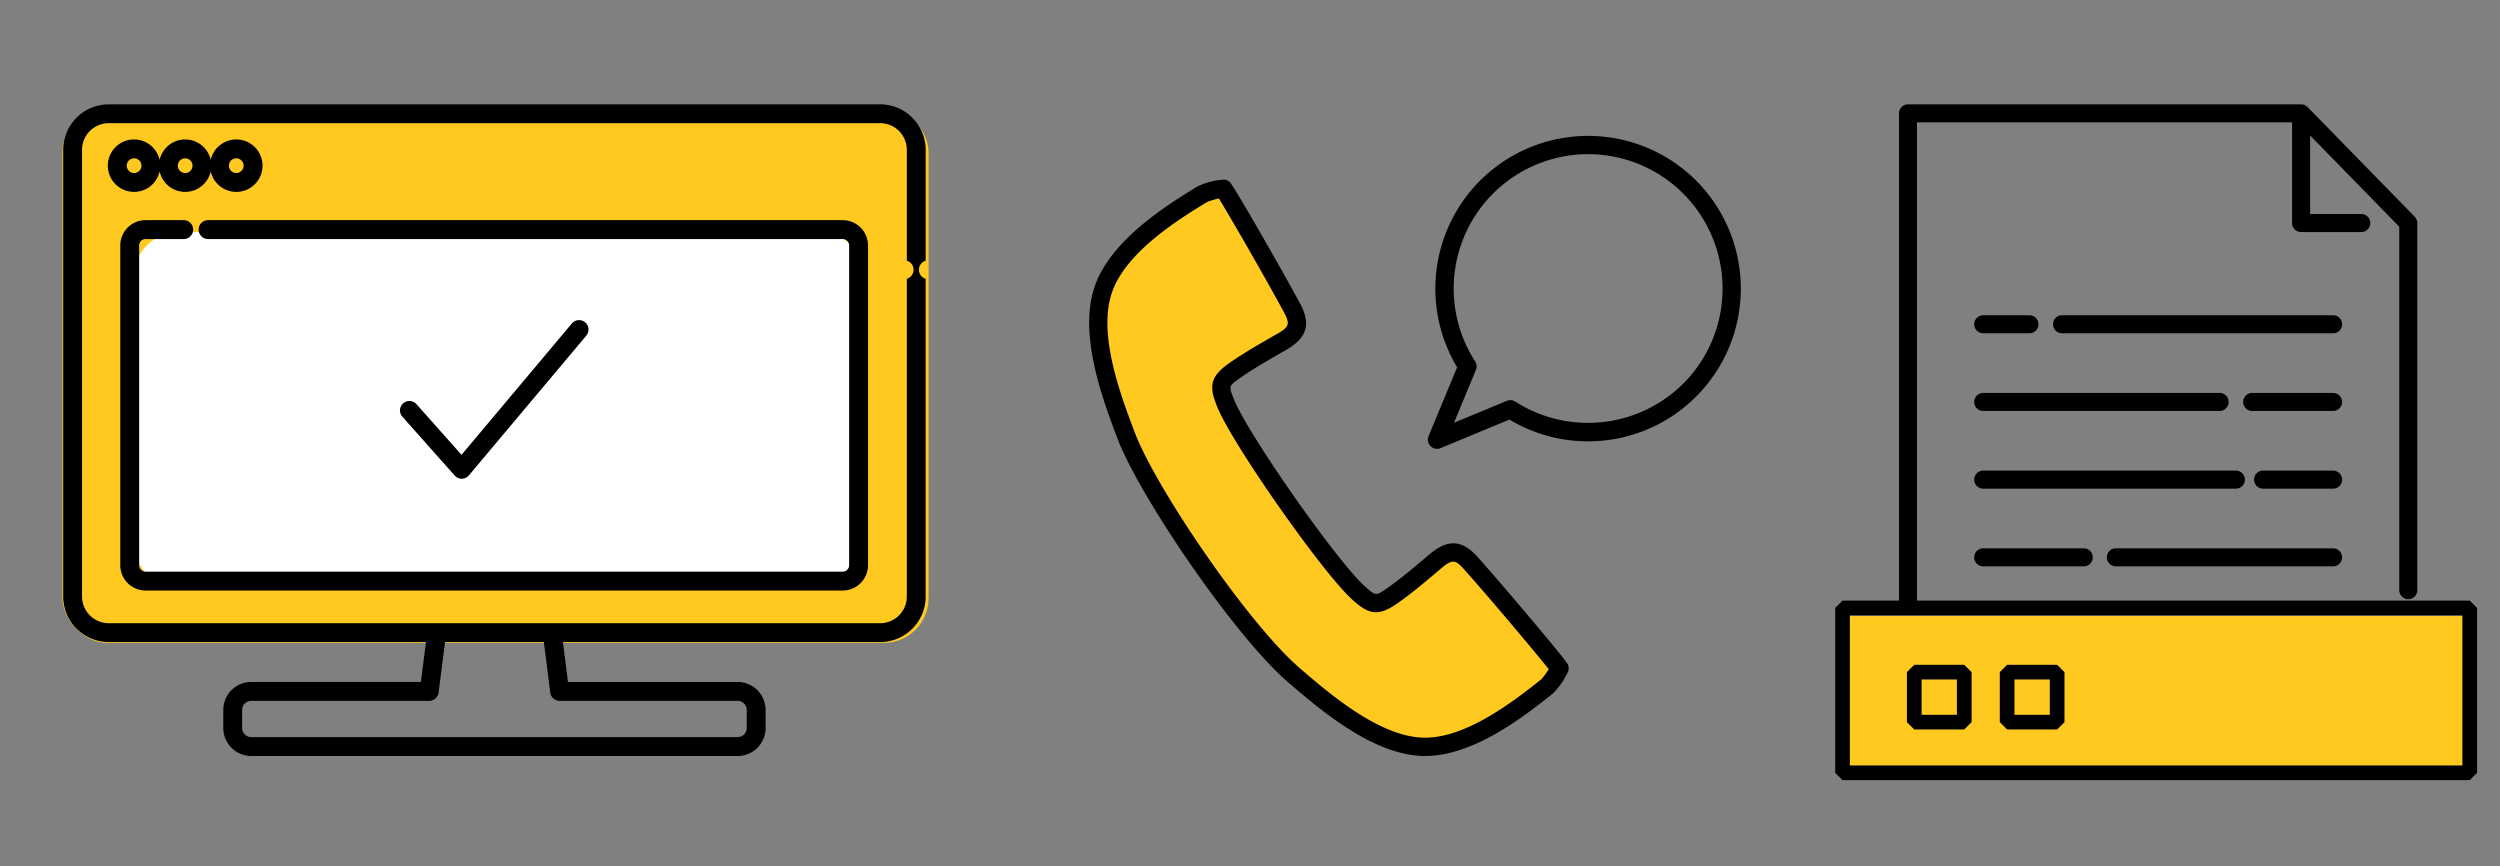
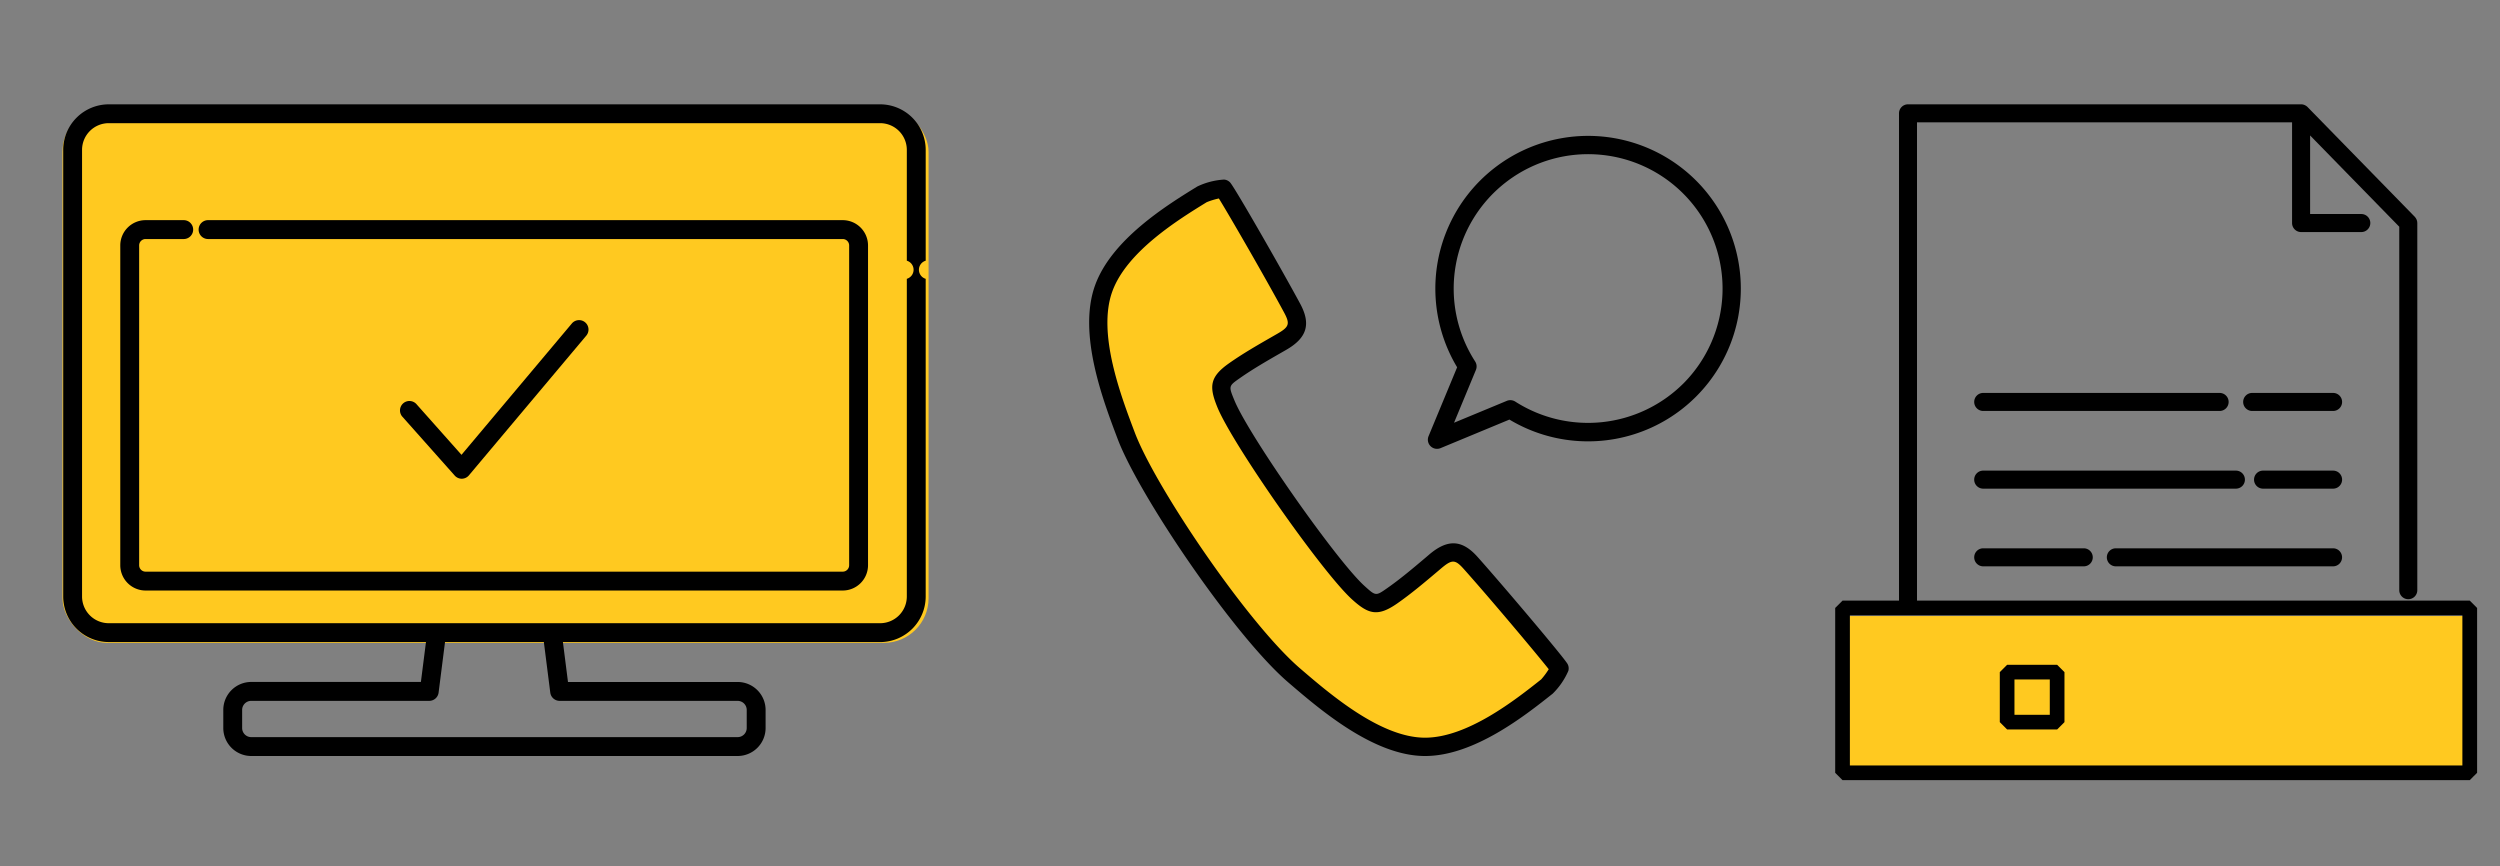
<svg xmlns="http://www.w3.org/2000/svg" width="280" height="97">
  <rect width="100%" height="100%" fill="#808080" stroke="none" />
  <defs>
    <clipPath id="a">
      <path data-name="長方形 252" transform="translate(355 383)" fill="none" stroke="#707070" d="M0 0h280v97H0z" />
    </clipPath>
  </defs>
  <g data-name="マスクグループ 40" transform="translate(-355 -383)" clip-path="url(#a)">
    <path data-name="パス 298" d="m491.643 404.683 8.645 14.947-8.645 6.378 4.267 9.57 10.883 14.7 2.99 1.081 8.361-6.528 11.627 13.58-7.471 6.472-7.882 2.081s-6.273-1.671-6.875-2.081-11.633-9.367-11.633-9.367l-14.27-23.225-3.457-14.073 2.6-6.04 6.385-5.505Z" fill="#ffc920" />
    <path data-name="長方形 272" fill="#ffc920" d="M561 452h71v18h-71z" />
    <rect data-name="長方形 270" width="97" height="60" rx="5" transform="translate(362 395)" fill="#ffc920" />
-     <rect data-name="長方形 271" width="82" height="40" rx="5" transform="translate(370 409)" fill="#fff" />
    <g data-name="グループ 146">
-       <path data-name="パス 237" d="M372.879 402.201a2.932 2.932 0 0 0 5.722 0 2.937 2.937 0 1 0 0-1.292 2.932 2.932 0 0 0-5.722 0 2.937 2.937 0 1 0 0 1.291Zm8.583-1.468a.823.823 0 1 1-.823.823.824.824 0 0 1 .821-.823Zm-5.722 0a.823.823 0 1 1-.823.823.824.824 0 0 1 .821-.823Zm-6.544.823a.823.823 0 1 1 .823.823.824.824 0 0 1-.825-.823Z" />
      <path data-name="パス 238" d="M406.707 436.618h.015a1.057 1.057 0 0 0 .795-.377l13.148-15.65a1.057 1.057 0 1 0-1.619-1.36l-12.358 14.709-5.009-5.635a1.057 1.057 0 1 0-1.581 1.4l5.822 6.549a1.057 1.057 0 0 0 .787.364Z" />
      <path data-name="パス 239" d="M458.678 412.198v-12.413a5.11 5.11 0 0 0-5.1-5.1h-86.399a5.11 5.11 0 0 0-5.1 5.1v50.025a5.11 5.11 0 0 0 5.1 5.1h35.53l-.568 4.468h-19a3.135 3.135 0 0 0-3.132 3.132v2.03a3.135 3.135 0 0 0 3.132 3.132h54.474a3.136 3.136 0 0 0 3.132-3.132v-2.026a3.135 3.135 0 0 0-3.132-3.132h-19l-.568-4.468h35.53a5.11 5.11 0 0 0 5.1-5.1v-35.586a1.058 1.058 0 0 1 0-2.029Zm-21.063 49.3a1.018 1.018 0 0 1 1.018 1.018v2.024a1.019 1.019 0 0 1-1.018 1.018h-54.477a1.019 1.019 0 0 1-1.018-1.018v-2.026a1.019 1.019 0 0 1 1.018-1.018h19.936a1.057 1.057 0 0 0 1.049-.924l.719-5.659h11.07l.719 5.659a1.057 1.057 0 0 0 1.049.924Zm18.949-47.271v35.583a2.993 2.993 0 0 1-2.99 2.989h-86.395a2.993 2.993 0 0 1-2.989-2.989v-50.025a2.993 2.993 0 0 1 2.989-2.99h86.395a2.993 2.993 0 0 1 2.99 2.99v12.413a1.058 1.058 0 0 1 0 2.029Z" />
      <path data-name="パス 240" d="M449.386 407.657h-71.05a1.058 1.058 0 1 0 0 2.115h71.05a.719.719 0 0 1 .719.718v35.816a.72.72 0 0 1-.719.719h-78.082a.72.72 0 0 1-.719-.719V410.49a.719.719 0 0 1 .719-.718h4.305a1.058 1.058 0 0 0 0-2.115h-4.305a2.836 2.836 0 0 0-2.833 2.833v35.816a2.836 2.836 0 0 0 2.833 2.833h78.082a2.836 2.836 0 0 0 2.833-2.833V410.49a2.836 2.836 0 0 0-2.833-2.833Z" />
    </g>
    <path data-name="パス 241" d="M520.488 445.376c-1.724-1.932-3.332-2.02-5.378-.3l-.5.426c-1.379 1.164-2.8 2.368-4.285 3.4-1.242.866-1.242.867-2.527-.3-3.141-2.86-12.925-16.823-14.54-20.752-.662-1.608-.662-1.608.577-2.479 1.478-1.039 3.1-1.97 4.667-2.87l.564-.324c2.317-1.334 2.783-2.876 1.556-5.156-1.932-3.591-7.287-12.953-7.837-13.57a1.026 1.026 0 0 0-.685-.339 8.053 8.053 0 0 0-3.009.779c-3.358 2.067-9.607 5.915-11.455 11.1-1.921 5.388.874 12.769 2.544 17.178 2.4 6.347 13.062 22.068 19.093 27.248 3.58 3.075 9.57 8.221 15.278 8.256h.06c5.488 0 11.208-4.536 14.285-6.978a8.051 8.051 0 0 0 1.76-2.562 1.029 1.029 0 0 0-.085-.76c-.395-.726-7.367-8.955-10.083-11.997Zm7.128 13.713c-2.891 2.293-8.295 6.559-13.057 6.532-4.954-.029-10.587-4.869-13.952-7.76-5.847-5.023-16.181-20.264-18.511-26.418-1.57-4.147-4.2-11.086-2.53-15.763 1.606-4.506 7.455-8.107 10.586-10.035a8.064 8.064 0 0 1 1.361-.417c1.173 1.892 5.246 8.949 7.3 12.764.692 1.286.584 1.623-.773 2.4l-.562.323c-1.608.924-3.271 1.878-4.826 2.972-2.19 1.541-2.243 2.633-1.3 4.939 1.721 4.184 11.712 18.443 15.057 21.489 1.843 1.678 2.888 2 5.085.469 1.556-1.086 3.019-2.321 4.434-3.516l.5-.424c1.2-1.008 1.551-1 2.524.095 2.9 3.244 8.166 9.514 9.506 11.212a7.989 7.989 0 0 1-.842 1.137Z" />
    <path data-name="パス 242" d="M544.966 403.229a17.11 17.11 0 0 0-26.767 20.906l-3.2 7.716a1.026 1.026 0 0 0 1.341 1.341l7.716-3.2a17.11 17.11 0 0 0 20.908-26.765Zm-1.452 22.744a15.127 15.127 0 0 1-18.8 2.009 1.029 1.029 0 0 0-.95-.086l-5.913 2.451 2.451-5.913a1.028 1.028 0 0 0-.086-.95 15.057 15.057 0 1 1 23.3 2.489Z" />
    <g data-name="グループ 149">
      <g data-name="グループ 148">
        <path data-name="パス 243" d="M591.976 446.43h24.325a1.01 1.01 0 0 0 0-2.02h-24.325a1.01 1.01 0 0 0 0 2.02Z" />
        <path data-name="パス 244" d="M589.39 445.42a1.01 1.01 0 0 0-1.01-1.01h-11.259a1.01 1.01 0 1 0 0 2.02h11.262a1.01 1.01 0 0 0 1.007-1.01Z" />
        <path data-name="パス 245" d="M616.305 435.709h-7.842a1.01 1.01 0 1 0 0 2.02h7.842a1.01 1.01 0 1 0 0-2.02Z" />
        <path data-name="パス 246" d="M606.43 436.719a1.01 1.01 0 0 0-1.01-1.01h-28.3a1.01 1.01 0 1 0 0 2.02h28.3a1.01 1.01 0 0 0 1.01-1.01Z" />
        <path data-name="パス 247" d="M616.305 427.008h-9.06a1.01 1.01 0 0 0 0 2.02h9.06a1.01 1.01 0 0 0 0-2.02Z" />
        <path data-name="パス 248" d="M577.121 429.028h26.476a1.01 1.01 0 0 0 0-2.02h-26.476a1.01 1.01 0 0 0 0 2.02Z" />
-         <path data-name="パス 249" d="M616.305 418.307h-30.357a1.01 1.01 0 0 0 0 2.02h30.36a1.01 1.01 0 1 0 0-2.02Z" />
-         <path data-name="パス 250" d="M577.121 420.327h5.176a1.01 1.01 0 0 0 0-2.02h-5.176a1.01 1.01 0 0 0 0 2.02Z" />
        <path data-name="パス 251" d="M569.705 450.455v-53.754h42.007v11.28a1.01 1.01 0 0 0 1.01 1.01h6.743a1.01 1.01 0 0 0 0-2.02h-5.733v-8.8l9.986 10.222v40.709a1.01 1.01 0 1 0 2.02 0v-41.12c0-.018 0-.034-.005-.051a1.087 1.087 0 0 0-.014-.141c-.006-.029-.016-.055-.024-.083a1.038 1.038 0 0 0-.033-.106.97.97 0 0 0-.045-.087.839.839 0 0 0-.047-.086 1.026 1.026 0 0 0-.078-.1c-.015-.017-.026-.036-.042-.053l-12.006-12.29a1 1 0 0 0-.212-.161l-.052-.028a1 1 0 0 0-.454-.113h-44.027a1.01 1.01 0 0 0-1.01 1.01v54.815" />
      </g>
      <path data-name="パス 252" d="M631.613 470.378h-70.249l-.822-.822v-18.465l.822-.822h70.249l.822.822v18.464Zm-69.426-1.645h68.6v-16.819h-68.6Z" />
-       <path data-name="パス 253" d="M574.996 464.701h-5.6l-.822-.822v-5.6l.822-.822h5.6l.823.822v5.6Zm-4.779-1.645h3.956V459.1h-3.956Z" />
      <path data-name="パス 254" d="M585.399 464.701h-5.6l-.822-.822v-5.6l.822-.822h5.6l.822.822v5.6Zm-4.779-1.645h3.957V459.1h-3.957Z" />
    </g>
  </g>
</svg>